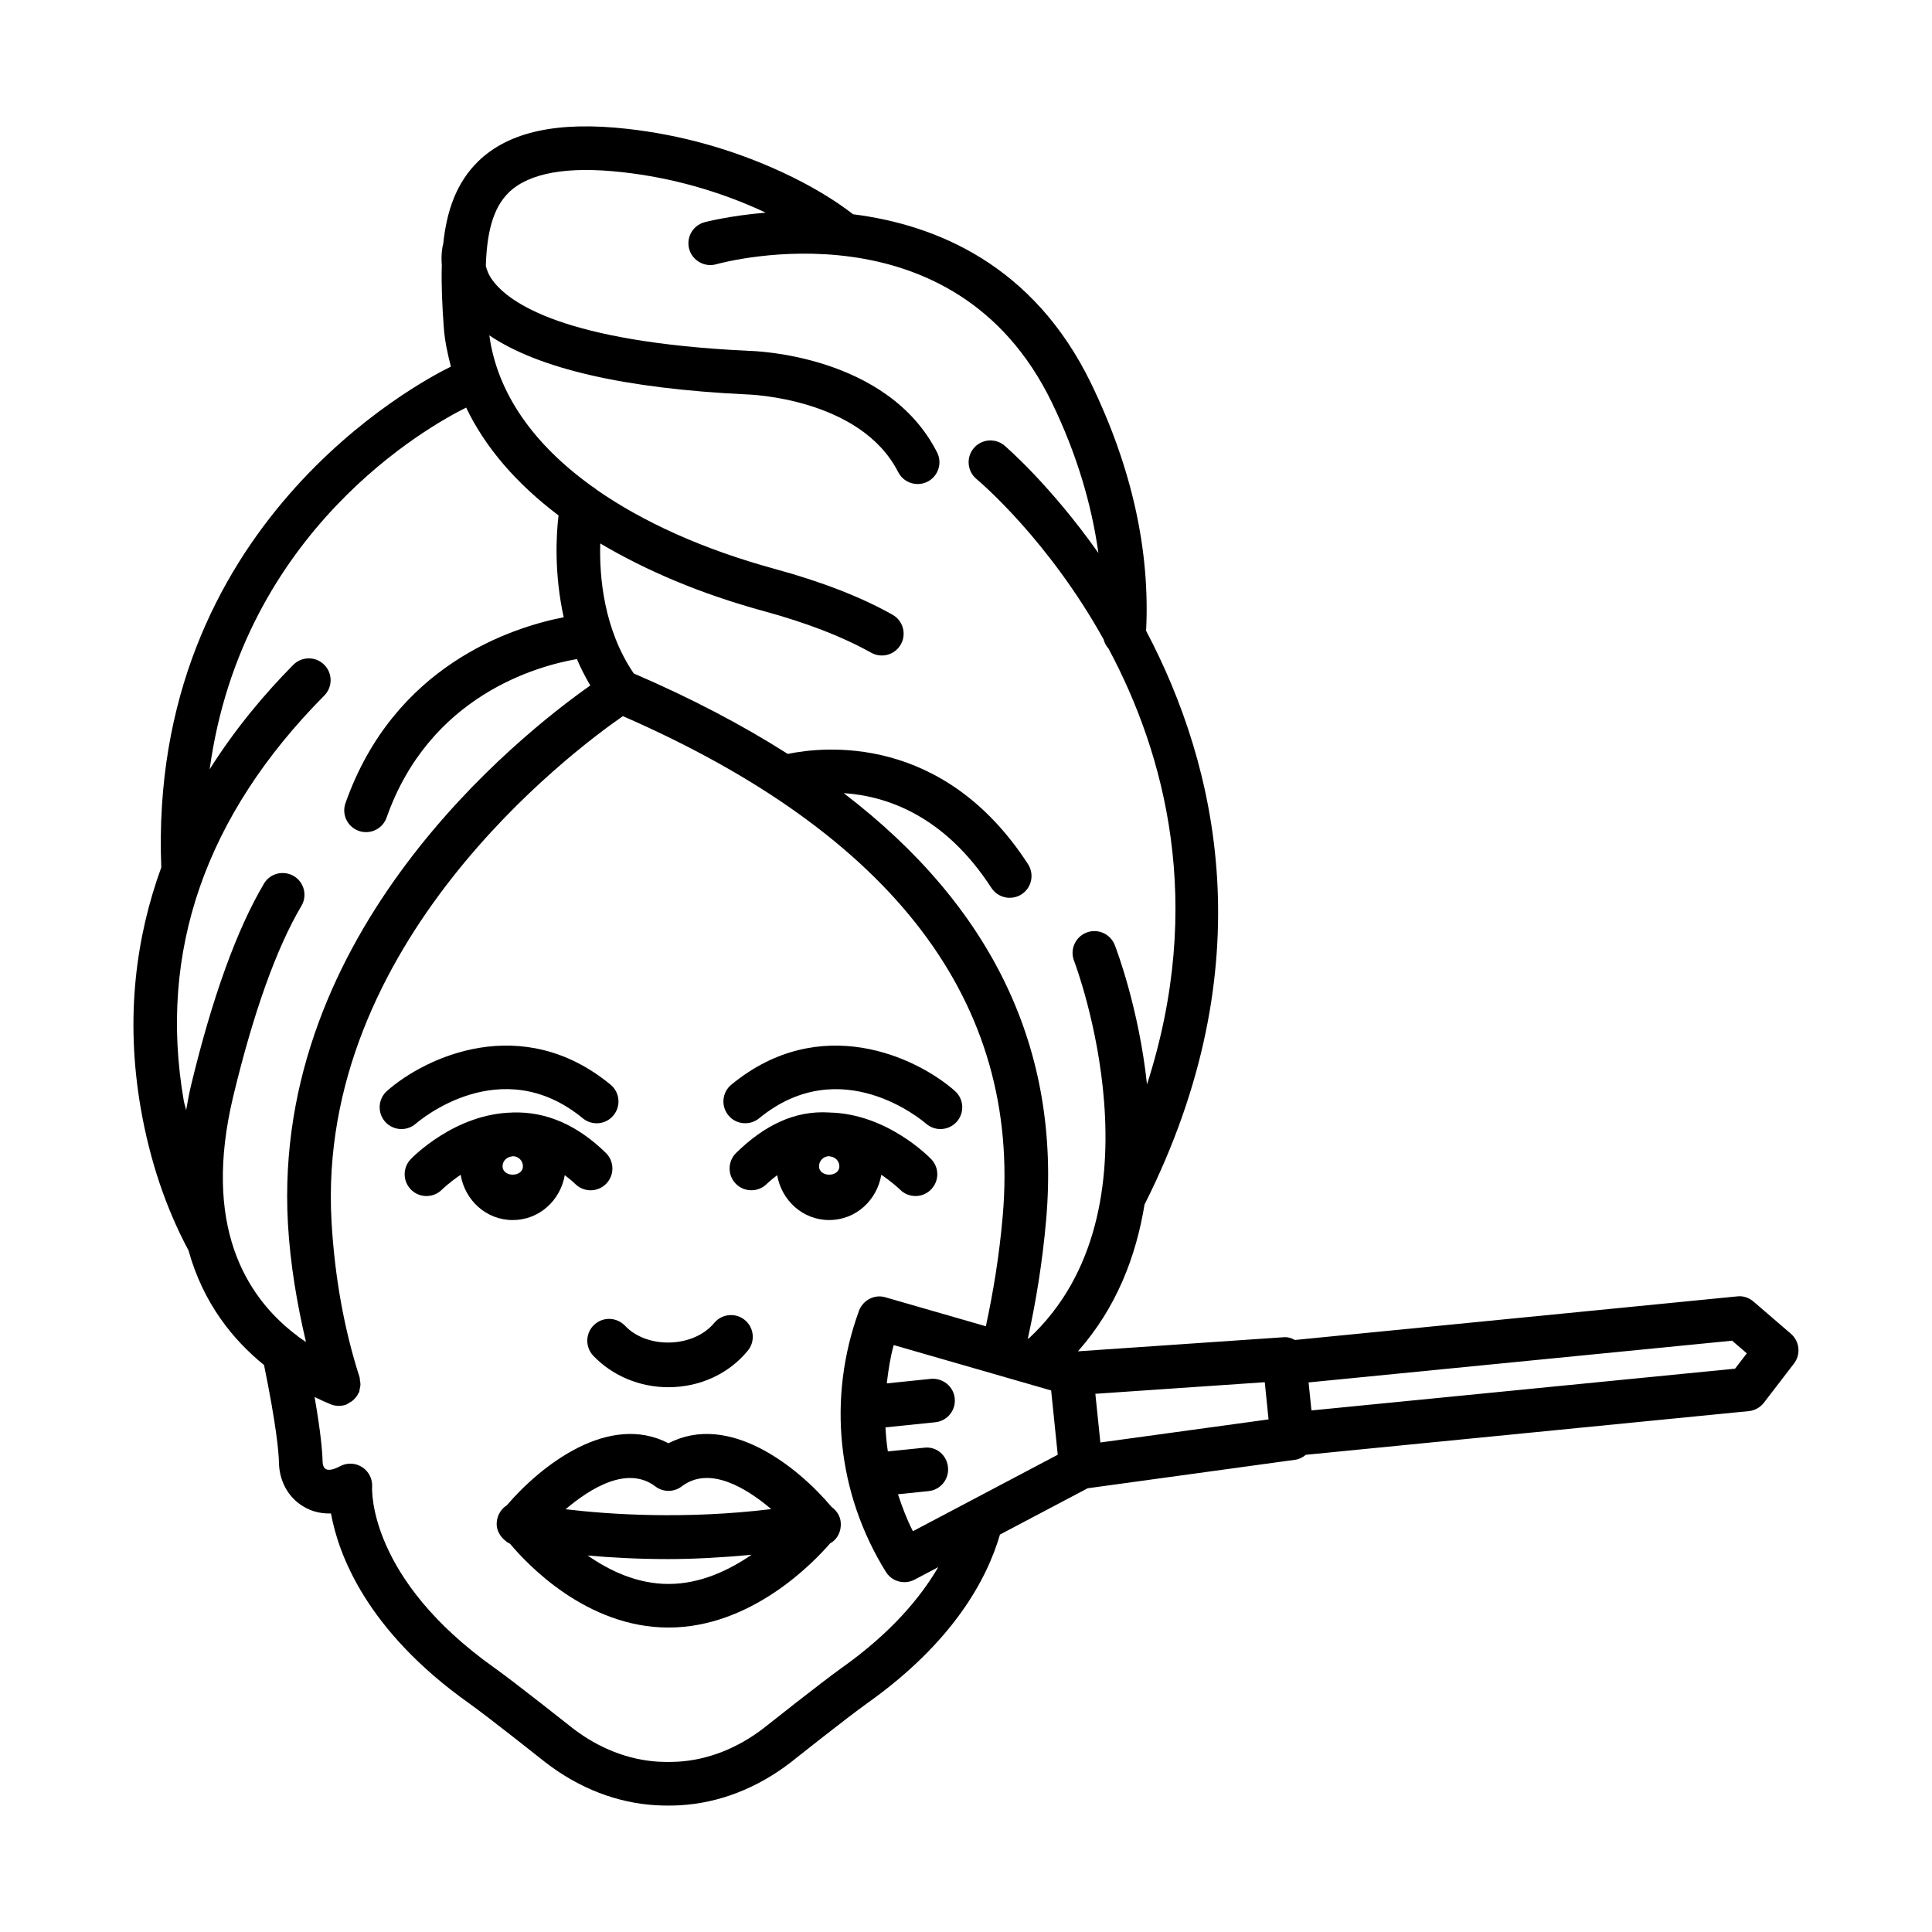
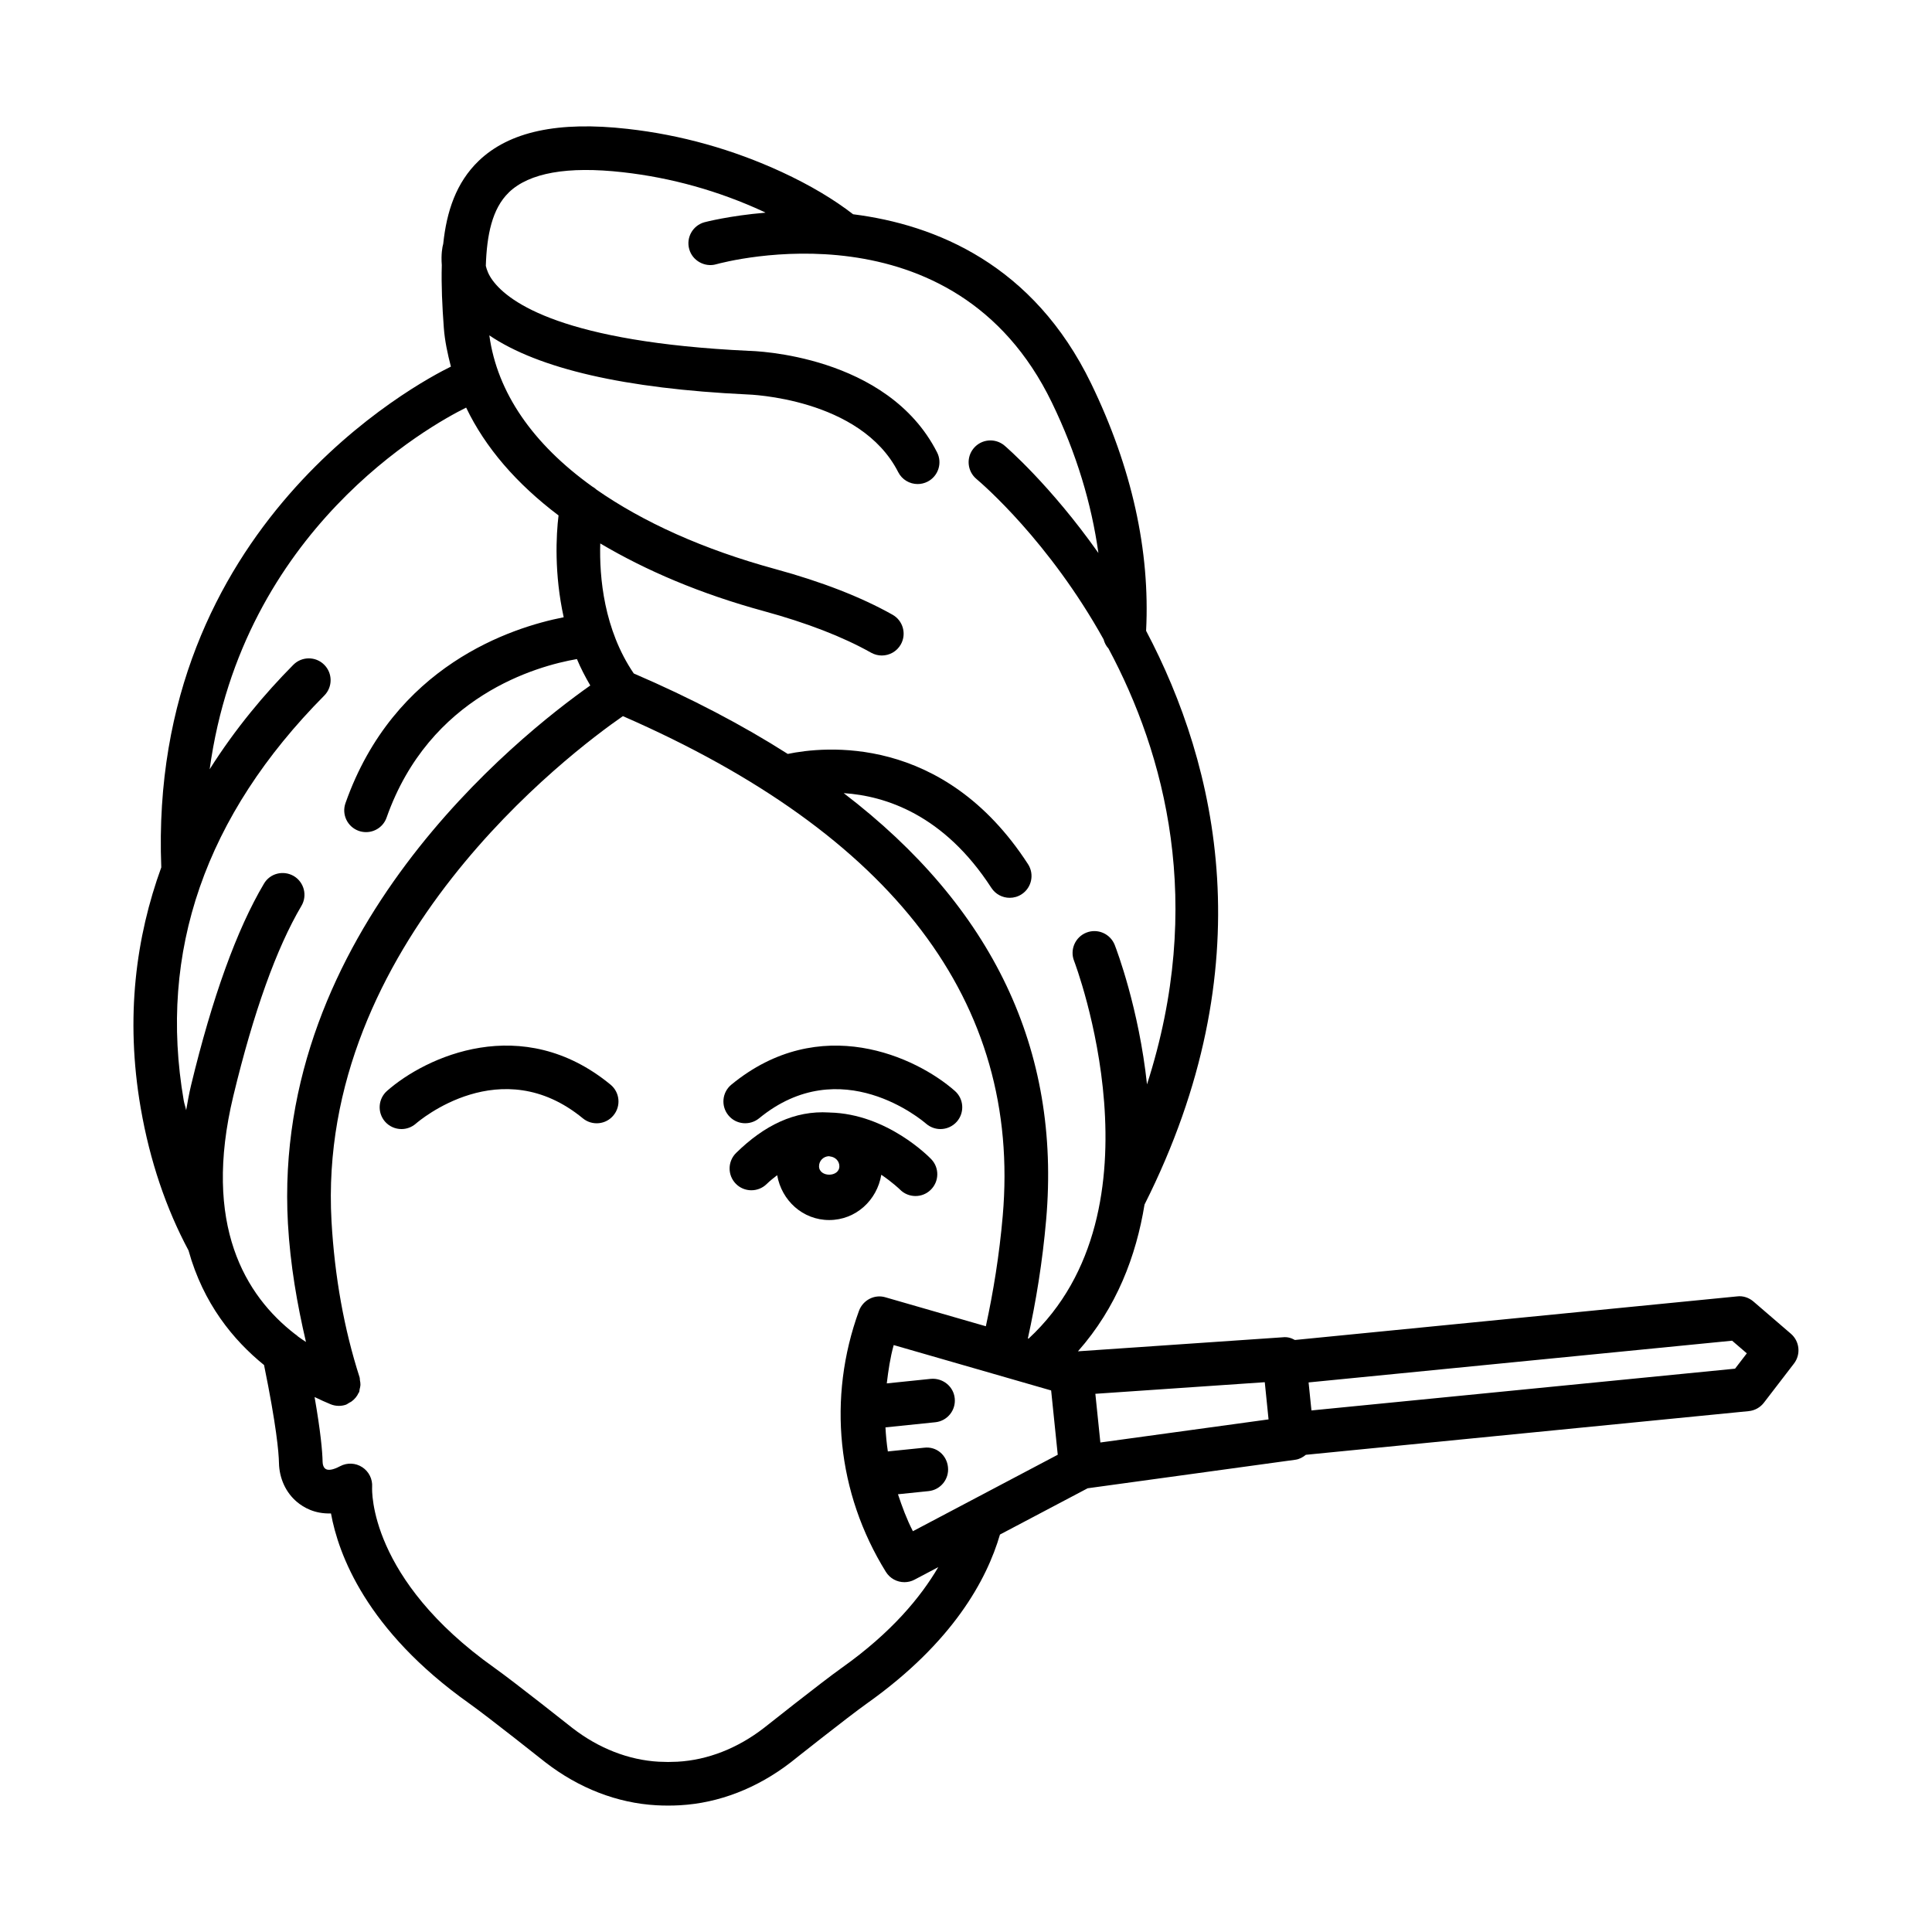
<svg xmlns="http://www.w3.org/2000/svg" fill="#000000" width="800px" height="800px" version="1.1" viewBox="144 144 512 512">
  <g>
    <path d="m298.46 440.37c2.441 2.012 6.109 1.688 8.125-0.797 2.031-2.461 1.68-6.102-0.789-8.133-23.449-19.289-49.004-7.359-59.234 1.664-2.383 2.109-2.609 5.742-0.523 8.141 1.141 1.297 2.75 1.969 4.359 1.969 1.34 0 2.695-0.473 3.797-1.426 0.918-0.797 22.562-19.262 44.266-1.418z" />
-     <path d="m293.67 455.43c0.941 0.738 1.887 1.461 2.809 2.363 2.273 2.231 5.941 2.188 8.168-0.09 2.231-2.285 2.188-5.949-0.098-8.176-7.418-7.258-15.652-10.988-24.625-10.707-0.016 0-0.027-0.008-0.039-0.008-0.039 0-0.066 0.02-0.105 0.02-15.281 0.336-26.48 11.883-26.945 12.375-2.203 2.301-2.117 5.941 0.184 8.148 1.113 1.074 2.555 1.609 3.992 1.609 1.523 0 3.035-0.594 4.164-1.762 0.039-0.043 1.977-1.898 4.902-3.875 1.125 6.75 6.75 12 13.809 12 7.019-0.004 12.613-5.203 13.785-11.898zm-16.484-2.363c0-1.383 1.078-2.434 2.426-2.59 0.129-0.008 0.238-0.07 0.371-0.07 1.441 0.062 2.598 1.211 2.598 2.66-0.004 2.977-5.394 2.977-5.394 0z" />
    <path d="m345.16 440.37c21.688-17.812 43.344 0.629 44.262 1.418 1.102 0.953 2.457 1.426 3.797 1.426 1.609 0 3.215-0.672 4.359-1.969 2.09-2.398 1.863-6.031-0.523-8.133-10.23-9.016-35.754-20.961-59.234-1.672-2.469 2.023-2.82 5.672-0.789 8.133 2.023 2.477 5.676 2.793 8.129 0.797z" />
    <path d="m363.85 438.83c-0.039 0-0.066-0.02-0.105-0.02-0.012 0-0.023 0.008-0.039 0.008-9.137-0.566-17.191 3.445-24.613 10.707-2.285 2.238-2.328 5.891-0.098 8.176 2.215 2.277 5.898 2.312 8.168 0.09 0.914-0.898 1.855-1.617 2.797-2.352 1.176 6.691 6.766 11.883 13.785 11.883 7.059 0 12.684-5.25 13.809-12 2.922 1.973 4.863 3.832 4.902 3.875 1.129 1.172 2.637 1.762 4.164 1.762 1.441 0 2.879-0.535 3.992-1.609 2.301-2.207 2.383-5.848 0.184-8.148-0.465-0.488-11.664-12.043-26.945-12.371zm-2.797 14.238c0-1.453 1.156-2.606 2.602-2.664 0.125 0.004 0.23 0.062 0.352 0.07 1.352 0.148 2.434 1.207 2.434 2.594 0.004 2.977-5.387 2.977-5.387 0z" />
-     <path d="m301.45 495.1c-2.328 2.195-2.426 5.848-0.238 8.168 5.039 5.312 12.289 8.359 19.91 8.359 8.324 0 16-3.527 21.051-9.68 2.031-2.461 1.68-6.109-0.789-8.133-2.441-2.012-6.082-1.664-8.125 0.797-5.461 6.582-17.734 6.969-23.633 0.711-2.219-2.305-5.859-2.418-8.176-0.223z" />
-     <path d="m321.16 526.48c-15.633-8.133-33.496 5.531-42.863 16.453-1.453 0.91-2.469 2.519-2.652 4.422-0.207 2.039 0.844 3.871 2.418 5.059 0.152 0.125 0.289 0.254 0.457 0.359 0.219 0.133 0.43 0.25 0.664 0.355 4.559 5.449 20.293 22.188 41.98 22.188 21.883 0 38.328-17.109 42.832-22.32 1.941-1.047 3.039-3.231 2.801-5.656-0.168-1.637-1.102-3.039-2.398-3.965-9.246-10.98-27.379-25.141-43.238-16.895zm0 37.285c-8.328 0-15.648-3.523-21.426-7.539 6.047 0.535 13.215 0.949 21.328 0.949 6.793 0 14.297-0.414 22.109-1.137-5.981 4.098-13.539 7.727-22.012 7.727zm-27.273-19.801c6.711-5.691 16.43-11.605 23.777-6.055 2.059 1.582 4.938 1.582 7 0 7.316-5.551 17.012 0.336 23.727 6.019-22.789 2.769-42.77 1.434-54.504 0.035z" />
+     <path d="m301.45 495.1z" />
    <path d="m618.61 497.46-9.918-8.535c-1.184-1.023-2.781-1.574-4.332-1.367l-117.2 11.551c-0.934-0.523-1.984-0.859-3.203-0.715l-54.289 3.719c10.27-11.613 15.418-25.266 17.645-38.895 31.918-63.414 19.227-116.4 0.414-152.05 1.09-21.172-3.75-43.203-14.562-65.523-15.273-31.508-41.141-42.09-63.082-44.863-5.062-3.914-11.332-7.688-18.926-11.203-12.996-5.996-26.738-9.844-40.836-11.422-18.441-2.09-31.367 0.699-39.48 8.492-5.965 5.746-8.484 13.387-9.383 21.973-0.246 0.844-0.598 2.789-0.379 5.641-0.152 5.316 0.113 10.887 0.535 16.586 0.258 3.523 1.008 6.93 1.879 10.309-8.512 4.156-80.32 42.055-76.754 132.71-6.648 18.301-9.629 39.59-5.453 63.77 2.441 14.105 6.773 26.723 12.672 37.746 3.902 14.07 11.867 23.766 20.016 30.367 3.273 16.023 3.898 23.145 3.953 25.93 0.086 4.113 1.82 7.887 4.797 10.371 1.723 1.434 4.641 3.168 8.988 3.027 1.949 10.758 9.312 30.965 36.629 50.344 5.18 3.684 20.148 15.578 20.219 15.633 8.875 6.859 19.02 10.781 29.363 11.359 1.016 0.055 2.074 0.086 3.117 0.086 1.059 0 2.117-0.027 3.148-0.086 10.328-0.578 20.473-4.5 29.406-11.402 0.016-0.016 14.984-11.91 20.164-15.59 22.793-16.18 31.758-32.82 35.242-44.75l23.238-12.262 55.047-7.562c1.082-0.148 1.988-0.664 2.781-1.309l117.36-11.574c1.594-0.156 3.047-0.961 4.023-2.231l7.973-10.379c1.859-2.43 1.508-5.894-0.82-7.898zm-339.75-302.48c5.402-5.188 15.52-6.984 30.168-5.34 12.883 1.445 25.41 4.953 37.277 10.426 0.203 0.094 0.355 0.195 0.559 0.293-9.59 0.809-16.008 2.492-16.219 2.551-3.062 0.867-4.856 4.051-3.992 7.117 0.848 3.082 4.148 4.856 7.113 4.016 2.566-0.707 63.098-16.84 88.992 36.637 6.555 13.531 10.508 26.848 12.332 39.875-12.754-18.062-24.566-28.203-24.906-28.488-2.457-2.051-6.098-1.723-8.141 0.719-2.047 2.441-1.723 6.09 0.719 8.141 1.625 1.367 19.25 16.543 33.695 42.5 0.246 0.918 0.668 1.754 1.301 2.434 14.926 27.898 25.656 67.543 10.211 115.51-2.16-20.105-8.012-35.559-8.551-36.945-1.184-2.984-4.531-4.438-7.492-3.281-2.977 1.164-4.445 4.516-3.289 7.484 0.262 0.672 25.004 65.828-12.051 100.12l-0.191-0.055c2.16-9.816 3.871-20.262 4.848-31.457 3.922-45.039-14.168-82.863-53.652-113.05 11.047 0.723 26.562 5.703 39.133 25.105 1.113 1.707 2.961 2.637 4.856 2.637 1.086 0 2.172-0.297 3.148-0.926 2.68-1.734 3.441-5.32 1.707-7.992-22.484-34.703-54.258-31.176-63.668-29.211-12.051-7.672-25.633-14.793-40.812-21.324-7.91-11.609-9.156-25.539-8.879-34.457 12.152 7.199 26.527 13.344 43.348 17.934 11.402 3.113 20.969 6.816 28.43 11.02 0.902 0.5 1.875 0.742 2.836 0.742 2.019 0 3.981-1.059 5.039-2.941 1.566-2.785 0.578-6.309-2.203-7.871-8.297-4.672-18.754-8.734-31.055-12.094-19.219-5.246-35.035-12.457-47.371-21.031-0.355-0.332-0.73-0.617-1.168-0.855-15.711-11.262-25.176-24.891-27.254-40.047 13.086 8.84 35.871 14.121 68.34 15.656 0.297 0.008 29.996 0.875 40.016 20.586 1.016 2.012 3.047 3.16 5.148 3.16 0.887 0 1.777-0.199 2.625-0.629 2.836-1.445 3.981-4.926 2.527-7.769-13.191-25.949-48.594-26.879-49.934-26.902-48.848-2.312-63.48-12.707-67.855-18.688-1.086-1.484-1.547-2.766-1.797-3.844 0.262-8.102 1.645-15.152 6.113-19.453zm-55.863 303.22c-0.273-0.246-0.531-0.488-0.848-0.676-13.059-10.113-24.57-28.832-16.305-63.121 5.363-22.246 11.441-39.176 18.031-50.328 1.637-2.746 0.719-6.285-2.016-7.914-2.781-1.609-6.309-0.727-7.914 2.031-7.195 12.133-13.699 30.137-19.332 53.504-0.547 2.262-0.887 4.367-1.281 6.516-0.172-0.883-0.48-1.641-0.637-2.539-6.816-39.43 5.715-75.551 37.25-107.35 2.242-2.273 2.231-5.926-0.043-8.176-2.242-2.238-5.926-2.231-8.168 0.035-7.547 7.613-15.344 16.871-22.172 27.684 8.711-63.516 58.328-91.086 67.973-95.848 5.059 10.582 13.359 20.172 24.484 28.578-0.641 5.266-1.16 15.488 1.367 26.984-13.805 2.703-44.961 12.734-57.824 49.246-1.074 3.004 0.508 6.309 3.527 7.371 0.633 0.219 1.285 0.324 1.918 0.324 2.383 0 4.613-1.48 5.445-3.859 11.398-32.324 39.859-40.172 50.441-42.004 0.984 2.371 2.188 4.684 3.539 7-18.965 13.367-84.434 65.301-80.129 142.58 0.621 10.969 2.434 21.348 4.781 31.395-0.699-0.461-1.395-0.918-2.09-1.434zm144.08 87.793c-5.305 3.773-20.613 15.918-20.613 15.918-7 5.418-14.93 8.516-22.898 8.961l-2.512 0.07-2.484-0.07c-7.984-0.445-15.918-3.543-22.855-8.918 0 0-15.352-12.176-20.672-15.957-33.258-23.598-32.48-47-32.426-47.93 0.141-2.094-0.859-4.098-2.609-5.242-1.762-1.156-4.008-1.254-5.856-0.277-1.918 1.016-3.289 1.242-4.008 0.629-0.379-0.309-0.633-0.98-0.648-1.73-0.059-2.894-0.543-8.133-2.129-17.223 1.516 0.734 2.969 1.398 4.262 1.922 0.707 0.289 1.453 0.422 2.172 0.422 0.578 0 1.184-0.086 1.777-0.277 0.379-0.121 0.664-0.371 0.996-0.559 0.203-0.113 0.395-0.191 0.586-0.328 0.824-0.602 1.465-1.367 1.871-2.281 0.031-0.066 0.102-0.09 0.129-0.16 0.109-0.273 0.09-0.555 0.156-0.832 0.09-0.371 0.191-0.727 0.207-1.113 0.016-0.434-0.062-0.84-0.141-1.258-0.047-0.25-0.004-0.496-0.082-0.742-4.106-12.754-6.617-26.695-7.449-41.418-4.106-73.492 63.34-124.19 77.223-133.82 71.719 31.309 105.58 75.863 100.66 132.44-0.906 10.426-2.492 20.117-4.473 29.25l-26.594-7.668c-2.894-0.883-5.969 0.727-7.027 3.57-8.426 23.09-5.828 48.312 7.125 69.188 1.086 1.758 2.977 2.731 4.91 2.731 0.918 0 1.836-0.211 2.695-0.672l6.281-3.312c-4.617 7.887-12.332 17.293-25.574 26.684zm18.852-36.207c-1.637-3.164-2.848-6.469-3.957-9.793l8.105-0.832c3.176-0.324 5.488-3.168 5.148-6.344-0.309-3.16-3.035-5.574-6.336-5.156l-9.598 0.984c-0.32-2.121-0.52-4.234-0.633-6.375l13.207-1.359c3.176-0.324 5.488-3.168 5.148-6.344-0.309-3.168-3.188-5.441-6.336-5.156l-11.672 1.203c0.414-3.402 0.898-6.801 1.836-10.156l41.723 12.027 1.75 17.039zm49.68-23.512-1.328-12.902 44.898-3.074 1 9.855zm168.2-19.562-112.26 11.07-0.758-7.426 112.24-11.059 3.894 3.352z" />
  </g>
</svg>